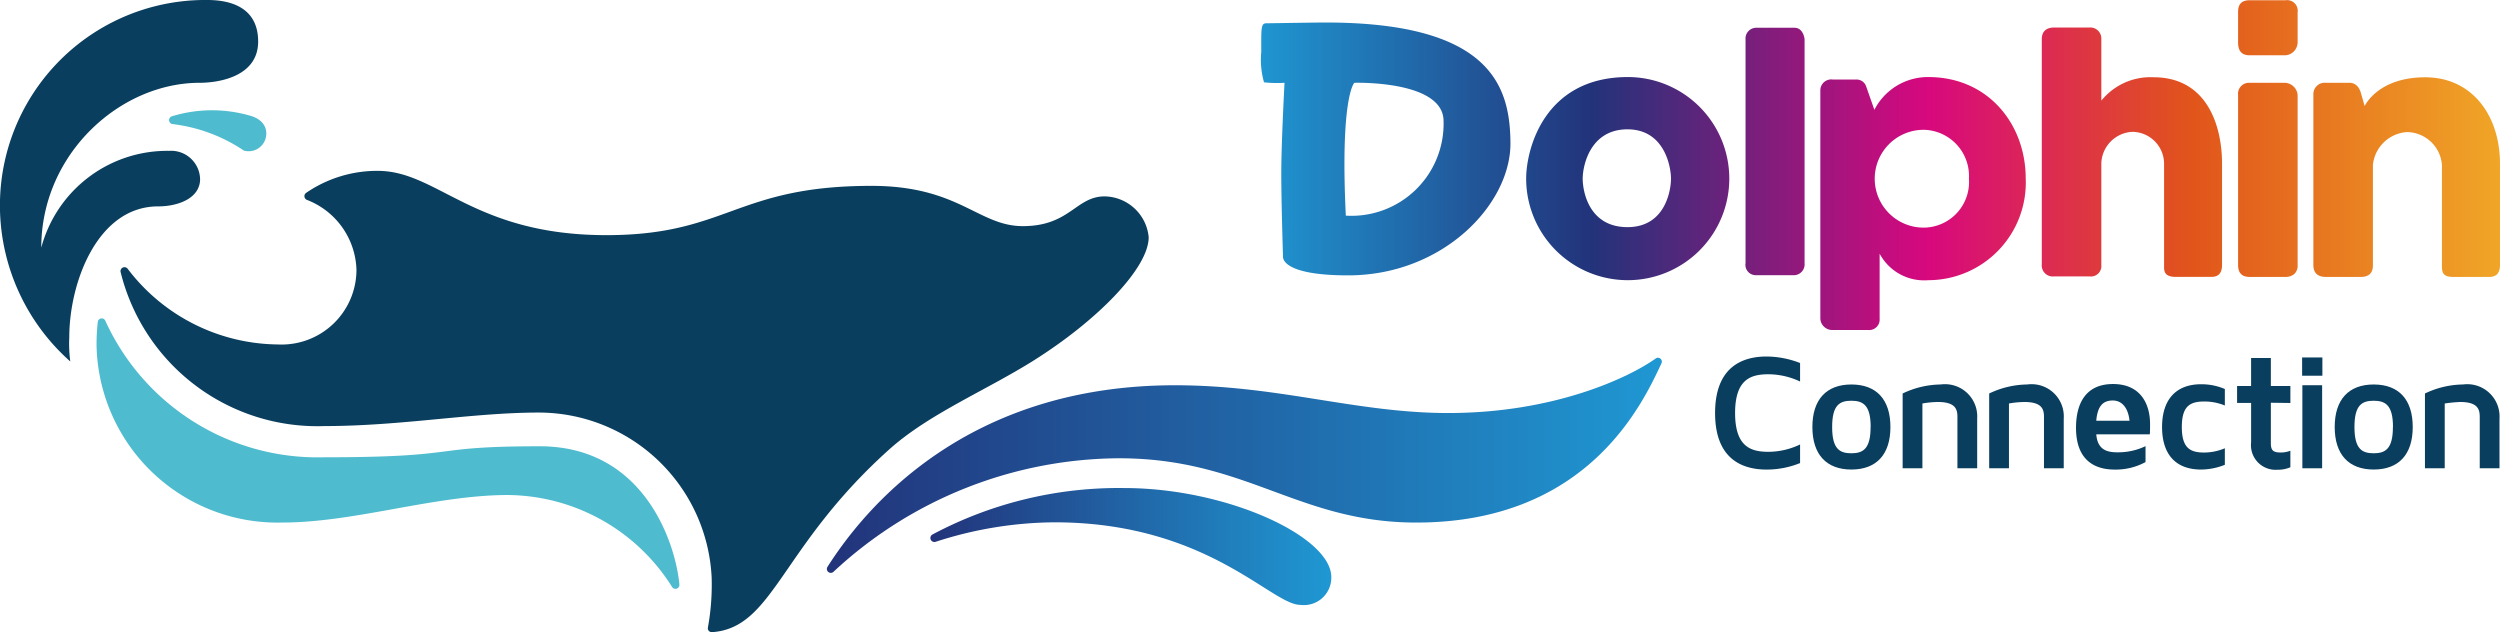
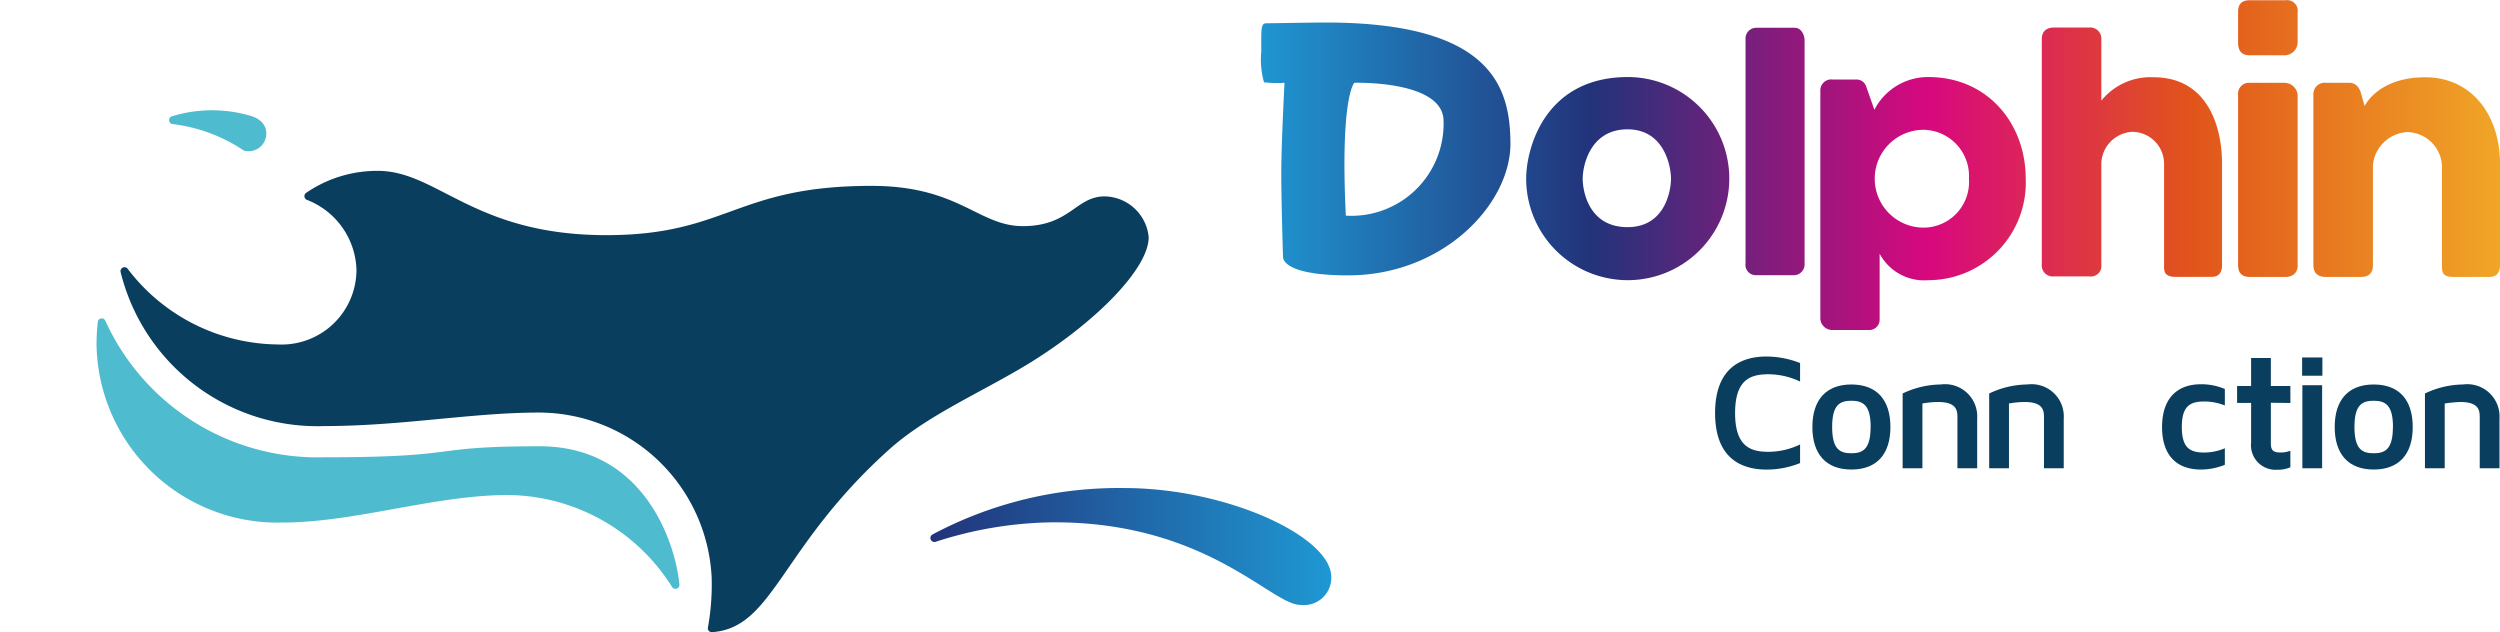
<svg xmlns="http://www.w3.org/2000/svg" xmlns:xlink="http://www.w3.org/1999/xlink" width="201.694" height="51" viewBox="0 0 201.694 51">
  <defs>
    <linearGradient id="linear-gradient" y1="1.08" x2="1" y2="1.08" gradientUnits="objectBoundingBox">
      <stop offset="0" stop-color="#22337a" />
      <stop offset="1" stop-color="#1f98d3" />
    </linearGradient>
    <linearGradient id="linear-gradient-2" x1="0" y1="0.181" y2="0.181" xlink:href="#linear-gradient" />
    <linearGradient id="linear-gradient-3" x1="-1.335" y1="3.938" x2="4.802" y2="3.938" gradientUnits="objectBoundingBox">
      <stop offset="0" stop-color="#1f98d3" />
      <stop offset="0.27" stop-color="#22337a" />
      <stop offset="0.54" stop-color="#d8087e" />
      <stop offset="0.75" stop-color="#e1541b" />
      <stop offset="1" stop-color="#f0a627" />
    </linearGradient>
    <linearGradient id="linear-gradient-4" x1="-8.311" y1="3.542" x2="12.805" y2="3.542" xlink:href="#linear-gradient-3" />
    <linearGradient id="linear-gradient-5" x1="-2.753" y1="3.065" x2="3.317" y2="3.065" xlink:href="#linear-gradient-3" />
    <linearGradient id="linear-gradient-6" x1="-4.363" y1="3.512" x2="2.549" y2="3.512" xlink:href="#linear-gradient-3" />
    <linearGradient id="linear-gradient-7" x1="-16.514" y1="3.314" x2="4.424" y2="3.314" xlink:href="#linear-gradient-3" />
    <linearGradient id="linear-gradient-8" x1="-5.672" y1="4.014" x2="1.008" y2="4.014" xlink:href="#linear-gradient-3" />
    <linearGradient id="linear-gradient-9" x1="-0.025" y1="3.496" x2="4.978" y2="3.496" xlink:href="#linear-gradient-3" />
  </defs>
  <g id="Ilustración_437" data-name="Ilustración 437" transform="translate(100.847 25.5)">
    <g id="Grupo_5381" data-name="Grupo 5381" transform="translate(-100.847 -25.5)">
      <path id="Trazado_5005" data-name="Trazado 5005" d="M75.394,46.35a1.426,1.426,0,0,1-1.756.989A13.1,13.1,0,0,0,67.887,45.2a.322.322,0,0,1-.061-.626,11.035,11.035,0,0,1,6.276-.061C75.314,44.837,75.576,45.664,75.394,46.35Z" transform="translate(-53.962 -35.19)" fill="#4ebbce" />
      <path id="Trazado_5006" data-name="Trazado 5006" d="M85.623,148.744a.32.32,0,0,1-.585.2,15.794,15.794,0,0,0-13.259-7.427c-5.873,0-12.351,2.22-18.184,2.22A14.6,14.6,0,0,1,38.6,129.491a16.258,16.258,0,0,1,.1-1.937.317.317,0,0,1,.605-.1,18.815,18.815,0,0,0,17.639,11.019c11.5,0,8.133-.888,17.376-.888C82.878,137.563,85.34,145.575,85.623,148.744Z" transform="translate(-30.81 -101.58)" fill="#4ebbce" />
      <path id="Trazado_5007" data-name="Trazado 5007" d="M95.891,105.515a.313.313,0,0,1-.343-.383,19.3,19.3,0,0,0,.3-4.036A13.979,13.979,0,0,0,81.925,87.8c-5.388,0-11.1,1.09-17.3,1.09A16.346,16.346,0,0,1,48.162,76.453a.321.321,0,0,1,.565-.262,15.384,15.384,0,0,0,12.129,6.115,6.041,6.041,0,0,0,6.337-6.014,6.244,6.244,0,0,0-4-5.651.324.324,0,0,1-.061-.565A10.121,10.121,0,0,1,68.908,68.3c4.844,0,7.73,5.187,18.446,5.187,9.768,0,10.414-3.976,21.392-3.976,7.064,0,8.618,3.249,12.21,3.249,3.794,0,4.278-2.4,6.6-2.4a3.632,3.632,0,0,1,3.552,3.29c0,2.5-4.157,6.741-9.344,9.99-3.875,2.422-8.456,4.3-11.645,7.185-8.759,7.891-9.263,14.329-14.228,14.692Z" transform="translate(-38.434 -54.516)" fill="#0a3e5e" />
-       <path id="Trazado_5008" data-name="Trazado 5008" d="M397.406,143.073a.312.312,0,0,1,.464.383c-1.493,3.189-5.893,12.856-19.778,12.856-9.546,0-13.723-5.187-24-5.187a34.044,34.044,0,0,0-23.027,9.162.317.317,0,0,1-.484-.4c3.027-4.743,11.16-14.652,28.032-14.652,8.4,0,14.632,2.24,22.058,2.24C389.272,147.472,395.286,144.587,397.406,143.073Z" transform="translate(-263.824 -114.153)" fill="url(#linear-gradient)" />
      <path id="Trazado_5009" data-name="Trazado 5009" d="M401.769,204.525c-2.341,0-7.528-6.66-19.838-6.66a31.572,31.572,0,0,0-9.586,1.574.323.323,0,0,1-.262-.585,31.978,31.978,0,0,1,15.479-3.754c8.254,0,16.71,3.9,16.71,7.185a2.209,2.209,0,0,1-2.5,2.24Z" transform="translate(-296.866 -155.726)" fill="url(#linear-gradient-2)" />
-       <path id="Trazado_5010" data-name="Trazado 5010" d="M20.827,3.35c0,2.866-3.249,3.33-4.722,3.33C9.687,6.68,3.33,12.412,3.33,19.98a10.518,10.518,0,0,1,10.313-7.81,2.339,2.339,0,0,1,2.5,2.281c0,1.514-1.715,2.2-3.39,2.2-4.864,0-7.164,6.095-7.164,10.575a10.783,10.783,0,0,0,.081,1.937A16.833,16.833,0,0,1,0,16.993,16.574,16.574,0,0,1,16.791,0C19.152.02,20.827.969,20.827,3.35Z" fill="#0a3e5e" />
      <path id="Trazado_5011" data-name="Trazado 5011" d="M692.462,149.6V151.1a7.174,7.174,0,0,1-2.7.525c-1.9,0-4.157-.787-4.157-4.561s2.26-4.561,4.157-4.561a7.589,7.589,0,0,1,2.7.525v1.493a6.043,6.043,0,0,0-2.543-.585c-1.413,0-2.7.383-2.7,3.128s1.292,3.128,2.7,3.128A5.971,5.971,0,0,0,692.462,149.6Z" transform="translate(-547.236 -113.741)" fill="#0a3e5e" />
      <path id="Trazado_5012" data-name="Trazado 5012" d="M730.8,157.131c0,2.22-1.13,3.431-3.148,3.431s-3.148-1.211-3.148-3.431,1.13-3.431,3.148-3.431S730.8,154.911,730.8,157.131Zm-1.594,0c0-1.756-.605-2.119-1.554-2.119s-1.554.343-1.554,2.119.605,2.119,1.554,2.119S729.2,158.887,729.2,157.131Z" transform="translate(-578.285 -122.681)" fill="#0a3e5e" />
      <path id="Trazado_5013" data-name="Trazado 5013" d="M766.614,156.444v4.016H765.02v-4.137c0-.585-.121-1.211-1.574-1.211a7.517,7.517,0,0,0-1.251.121v5.227H760.6v-6.034a7.266,7.266,0,0,1,3.068-.727,2.6,2.6,0,0,1,2.946,2.745Z" transform="translate(-607.1 -122.68)" fill="#0a3e5e" />
      <path id="Trazado_5014" data-name="Trazado 5014" d="M801.214,156.444v4.016H799.62v-4.137c0-.585-.121-1.211-1.574-1.211a7.517,7.517,0,0,0-1.251.121v5.227H795.2v-6.034a7.266,7.266,0,0,1,3.068-.727,2.6,2.6,0,0,1,2.947,2.745Z" transform="translate(-634.717 -122.68)" fill="#0a3e5e" />
-       <path id="Trazado_5015" data-name="Trazado 5015" d="M835.51,158.505V159.8a5.019,5.019,0,0,1-2.5.605c-1.332,0-3.108-.525-3.108-3.37,0-2,.807-3.532,2.987-3.532s2.987,1.554,2.987,3.229c0,.3,0,.565-.02.827h-4.319c.1,1.292.928,1.453,1.7,1.453a5.087,5.087,0,0,0,2.28-.5Zm-3.976-2.038h2.684c-.081-.848-.484-1.635-1.352-1.635C832.08,154.832,831.636,155.276,831.535,156.467Z" transform="translate(-662.414 -122.521)" fill="#0a3e5e" />
      <path id="Trazado_5016" data-name="Trazado 5016" d="M867.711,159.11a4.322,4.322,0,0,0,1.655-.343V160.1a5.232,5.232,0,0,1-1.917.383c-2.038,0-3.148-1.211-3.148-3.431s1.13-3.451,3.148-3.451a4.849,4.849,0,0,1,1.917.383v1.332a4.319,4.319,0,0,0-1.655-.323c-1.13,0-1.816.343-1.816,2.059s.686,2.059,1.816,2.059Z" transform="translate(-689.871 -122.601)" fill="#0a3e5e" />
      <path id="Trazado_5017" data-name="Trazado 5017" d="M897.025,146.712V150c0,.585.222.727.807.727a2.165,2.165,0,0,0,.767-.141v1.332a2.562,2.562,0,0,1-1.049.2,1.985,1.985,0,0,1-2.119-2.2v-3.189H894.3V145.36h1.13V143.1h1.594v2.26H898.6v1.372l-1.574-.02Z" transform="translate(-713.817 -114.22)" fill="#0a3e5e" />
      <path id="Trazado_5018" data-name="Trazado 5018" d="M920.3,144.373V142.9h1.635v1.473Zm.02,7.467v-6.7h1.594v6.7Z" transform="translate(-734.57 -114.061)" fill="#0a3e5e" />
      <path id="Trazado_5019" data-name="Trazado 5019" d="M939.6,157.131c0,2.22-1.13,3.431-3.148,3.431s-3.148-1.211-3.148-3.431,1.13-3.431,3.148-3.431S939.6,154.911,939.6,157.131Zm-1.594,0c0-1.756-.605-2.119-1.554-2.119s-1.554.343-1.554,2.119.605,2.119,1.554,2.119S938,158.887,938,157.131Z" transform="translate(-744.946 -122.681)" fill="#0a3e5e" />
      <path id="Trazado_5020" data-name="Trazado 5020" d="M975.414,156.444v4.016H973.82v-4.137c0-.585-.121-1.211-1.574-1.211a10.9,10.9,0,0,0-1.251.121v5.227H969.4v-6.034a7.266,7.266,0,0,1,3.068-.727,2.605,2.605,0,0,1,2.947,2.745Z" transform="translate(-773.761 -122.68)" fill="#0a3e5e" />
      <path id="Trazado_5021" data-name="Trazado 5021" d="M610.1,38.994c0-2.341,1.433-8.194,8.214-8.194a8.194,8.194,0,1,1-8.214,8.194Zm4.561,0c0,1.07.525,3.915,3.612,3.915s3.512-3.027,3.512-3.915-.484-3.976-3.512-3.976C615.266,35.018,614.661,37.944,614.661,38.994Z" transform="translate(-486.973 -24.584)" fill="url(#linear-gradient-3)" />
      <path id="Trazado_5022" data-name="Trazado 5022" d="M697.8,12.049a.868.868,0,0,1,.888-.949h3.068c.666,0,.807.807.807.949V30.091a.88.88,0,0,1-.969.969h-2.906a.836.836,0,0,1-.888-.969Z" transform="translate(-556.974 -8.86)" fill="url(#linear-gradient-4)" />
      <path id="Trazado_5023" data-name="Trazado 5023" d="M728.709,31h1.877a.819.819,0,0,1,.807.545l.666,1.9a4.851,4.851,0,0,1,4.359-2.644c4.8,0,7.851,3.774,7.851,8.194a7.874,7.874,0,0,1-7.851,8.194,4.07,4.07,0,0,1-3.935-2.139V50.3a.845.845,0,0,1-.928.908h-2.866a.963.963,0,0,1-.989-.908V31.89A.881.881,0,0,1,728.709,31Zm10.979,7.992a3.727,3.727,0,0,0-3.592-3.935,3.946,3.946,0,1,0,0,7.891A3.683,3.683,0,0,0,739.688,38.994Z" transform="translate(-580.839 -24.584)" fill="url(#linear-gradient-5)" />
      <path id="Trazado_5024" data-name="Trazado 5024" d="M821,16.913a5.093,5.093,0,0,1,4.218-1.9c4.339,0,5.53,3.935,5.53,6.963v8.174c0,.767-.383.969-.868.969H827c-.969,0-.928-.545-.928-.888V21.959a2.584,2.584,0,0,0-2.563-2.543,2.638,2.638,0,0,0-2.5,2.5v8.234a.844.844,0,0,1-.969.928h-2.825a.89.89,0,0,1-1.009-.969V11.949c0-.343.1-.949,1.009-.949h2.825a.89.89,0,0,1,.969.928v4.985Z" transform="translate(-651.479 -8.78)" fill="url(#linear-gradient-6)" />
      <path id="Trazado_5025" data-name="Trazado 5025" d="M894.7,1.069c0-.343.04-.969.928-.969h2.906a.855.855,0,0,1,.969.969V3.511a1.062,1.062,0,0,1-.969,1.029h-2.906c-.626,0-.928-.343-.928-1.029Zm0,6.66a.88.88,0,0,1,.928-.969h2.866a1.081,1.081,0,0,1,1.009.969V21.452a.917.917,0,0,1-.262.727,1.073,1.073,0,0,1-.747.242h-2.866c-.626,0-.928-.323-.928-.969Z" transform="translate(-714.136 -0.08)" fill="url(#linear-gradient-7)" />
      <path id="Trazado_5026" data-name="Trazado 5026" d="M925.829,31.344h1.877c.787,0,.928.848.969.969l.262.908s1.049-2.321,4.884-2.321,6.034,3.148,6.034,6.963v8.174c0,.383-.081.969-.868.969H936.1c-.827,0-.928-.323-.928-.888V37.984a2.862,2.862,0,0,0-2.825-2.664,2.956,2.956,0,0,0-2.745,2.644v8.113c0,.323-.081.928-.969.928h-2.825c-.908,0-1.009-.605-1.009-.969V32.272a.919.919,0,0,1,1.029-.928Z" transform="translate(-738.162 -24.664)" fill="url(#linear-gradient-8)" />
      <path id="Trazado_5027" data-name="Trazado 5027" d="M509.383,9c-1.049,0-4.137.061-4.763.061-.464,0-.424.383-.424,2.321a6.684,6.684,0,0,0,.222,2.442,9.353,9.353,0,0,0,1.655.04s-.262,4.884-.262,7.306.141,6.72.141,6.72S505.71,29.4,511.2,29.4c7.649,0,13.1-5.711,13.1-10.636C524.277,14.308,522.9,9,509.383,9Zm1.635,15.58c-.464-9.606.686-10.716.686-10.716s7.2-.222,7.2,3.088a7.43,7.43,0,0,1-7.891,7.629Z" transform="translate(-402.441 -7.184)" fill="url(#linear-gradient-9)" />
    </g>
  </g>
</svg>